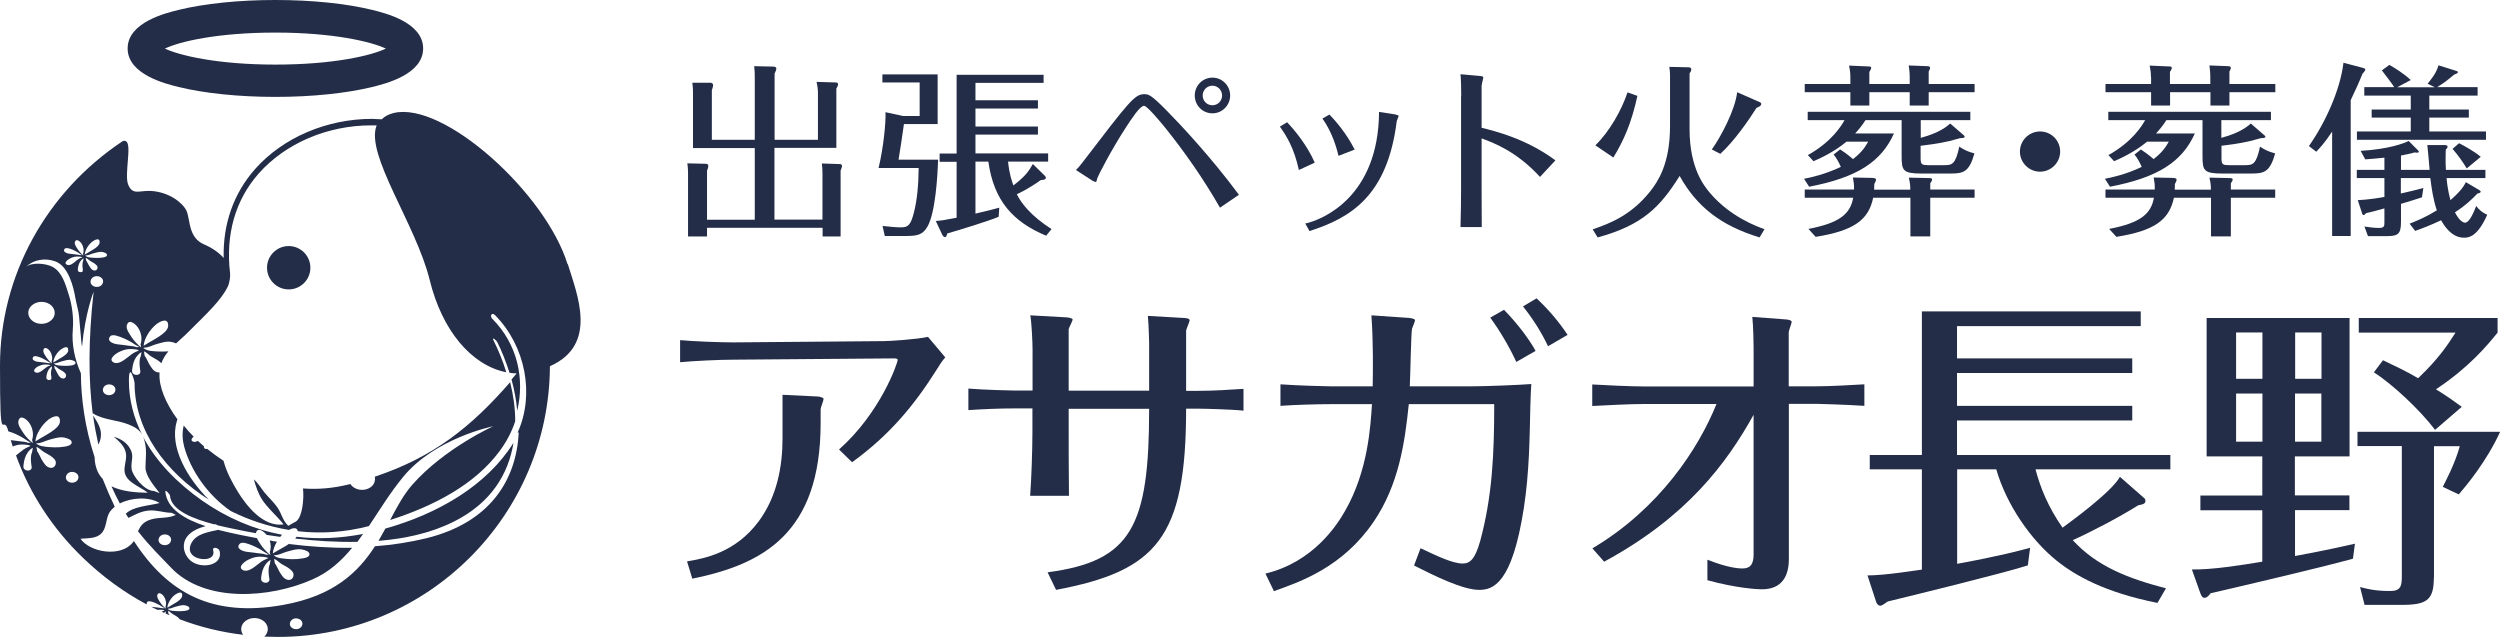
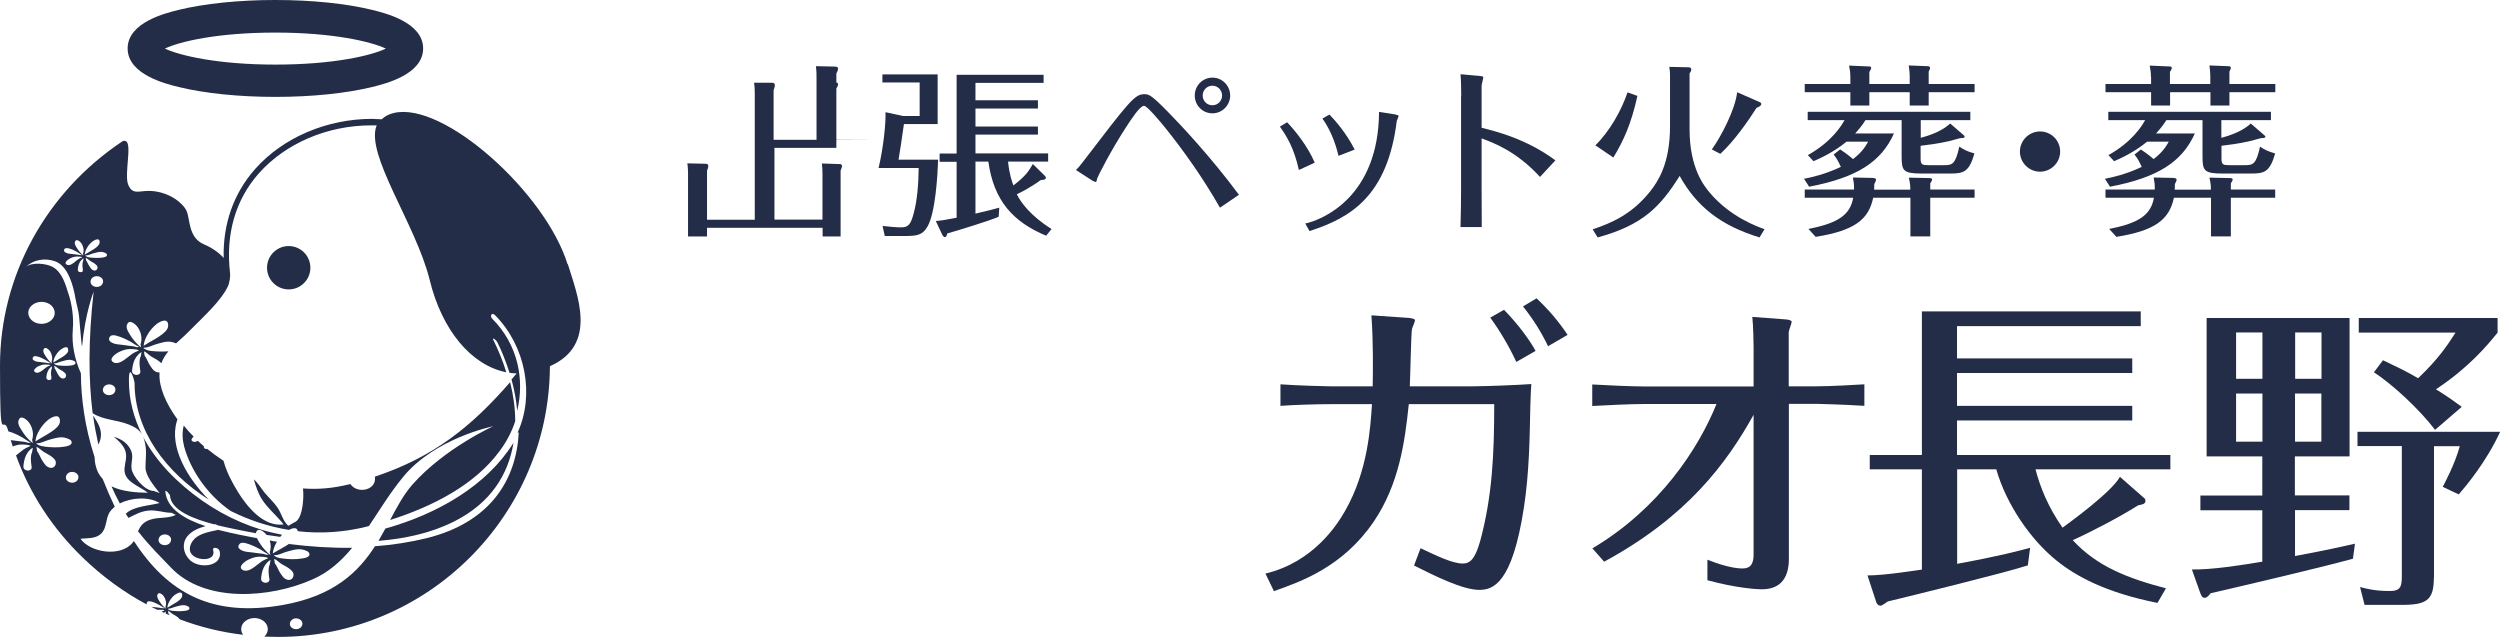
<svg xmlns="http://www.w3.org/2000/svg" id="_レイヤー_2" data-name="レイヤー 2" viewBox="0 0 176.48 44.96">
  <defs>
    <style>
      .cls-1 {
        fill: #232d48;
        stroke-width: 0px;
      }
    </style>
  </defs>
  <g id="_レイヤー_1-2" data-name="レイヤー 1">
    <g>
-       <path class="cls-1" d="M57.74,9.85v-3.3c0-.25-.04-.53-.1-.77l1.34.04c.07,0,.18.01.18.13,0,.1-.07.22-.12.3v4.19h-4.37v5.06h3.39v-3.19c0-.27-.01-.49-.04-.77l1.21.04c.09,0,.21.01.21.13,0,.08-.05.21-.1.33v4.65h-1.27v-.61h-8.16v.61h-1.34v-4.41c0-.1,0-.44-.05-.75l1.26.03c.1,0,.22.01.22.16,0,.09-.04.21-.09.33v3.46h3.37v-5.06h-4.36v-3.82c0-.49-.03-.65-.05-.79h1.29c.08.01.18.04.18.17,0,.09-.05.25-.09.36v3.5h3.03v-4.29c0-.39,0-.59-.04-.91l1.35.03c.1,0,.21.03.21.14,0,.09-.05.22-.12.35v4.68h3.07Z" />
+       <path class="cls-1" d="M57.74,9.85v-3.3c0-.25-.04-.53-.1-.77l1.34.04c.07,0,.18.01.18.13,0,.1-.07.22-.12.3v4.19h-4.37v5.06h3.39v-3.19c0-.27-.01-.49-.04-.77l1.21.04c.09,0,.21.01.21.13,0,.08-.05.21-.1.33v4.65h-1.27v-.61h-8.16v.61h-1.34v-4.41c0-.1,0-.44-.05-.75l1.26.03c.1,0,.22.01.22.16,0,.09-.04.21-.09.33v3.46h3.37v-5.06v-3.82c0-.49-.03-.65-.05-.79h1.29c.08.01.18.04.18.17,0,.09-.05.25-.09.36v3.5h3.03v-4.29c0-.39,0-.59-.04-.91l1.35.03c.1,0,.21.03.21.14,0,.09-.05.22-.12.35v4.68h3.07Z" />
      <path class="cls-1" d="M66.22,11.28c-.03,1.12-.19,3.76-.75,4.72-.36.62-.77.66-1.64.66h-1.37l-.16-.71c.56.06.96.1,1.31.1.51,0,.68-.19.9-1.03.23-.87.33-1.99.34-3.16h-2.83c.35-1.46.52-3.21.49-3.94l1.24.27h1.17v-2.37h-2.63v-.57h3.9v3.51h-2.38c-.2,1.35-.21,1.51-.38,2.51h2.78ZM73.78,12.44s.05.06.05.1c0,.14-.16.16-.36.17-.86.62-1.55.94-1.69,1,.3.62.99,1.53,2.45,2.46l-.38.47c-2.34-.98-3.69-2.46-4.08-5.23h-.91v3.67c.96-.22,1.34-.33,1.68-.42l-.04.64c-.58.26-2.78.94-3.63,1.18-.04.18-.08.26-.18.26-.05,0-.13-.09-.16-.14l-.47-1c.39-.03.54-.05,1.47-.23v-3.95h-1.2v-.58h1.2v-5.56h6.14v.57h-4.81v1.23h4.41v.58h-4.41v1.27h4.41v.57h-4.41v1.33h5.13v.58h-2.83c.09.87.27,1.4.38,1.68.88-.68,1.08-1.01,1.37-1.51l.88.86Z" />
      <path class="cls-1" d="M86.12,14.66c-1.16-2.03-2.5-3.95-3.96-5.76-.27-.32-1.18-1.43-1.4-1.43-.29,0-.9.94-1.27,1.51-1.07,1.64-2,3.48-2.03,3.6-.03.12-.06.27-.1.27s-.16-.05-.25-.1l-1.16-.75c.13-.12.23-.22.48-.55,3.29-4.3,3.67-4.8,4.34-4.8.3,0,.46,0,1.65,1.22.87.88,3.07,3.22,5.04,5.88l-1.34.91ZM85.59,5.48c.7,0,1.25.58,1.25,1.26s-.55,1.26-1.25,1.26-1.25-.56-1.25-1.26.56-1.26,1.25-1.26ZM85.59,6.05c-.39,0-.69.31-.69.69s.29.69.69.69c.38,0,.68-.31.68-.69s-.31-.69-.68-.69Z" />
      <path class="cls-1" d="M90.86,8.63c.59.62,1.43,1.66,1.95,2.85l-1.12.52c-.35-1.59-.88-2.41-1.34-3.06l.51-.31ZM98.51,8.09c.16.03.22.05.22.1s-.12.3-.13.35c-.65,5.24-3.2,6.83-6.16,7.77l-.3-.53c1.16-.25,5.17-1.83,5.21-7.88l1.16.18ZM93.85,8.09c.38.39,1.17,1.27,1.78,2.47l-1.14.44c-.1-.39-.39-1.6-1.14-2.63l.51-.29Z" />
      <path class="cls-1" d="M103.15,6.77c0-.42-.01-1.14-.05-1.53l1.34.12c.07,0,.27.03.27.09,0,.09-.12.51-.12.61v2.96c1,.25,3.16.78,5.21,2.3l-1.09,1.17c-1.65-1.81-3.28-2.41-4.12-2.72v3.58c0,.92,0,1.77.01,2.68h-1.5c.03-.79.04-2.29.04-2.69v-6.56Z" />
      <path class="cls-1" d="M119.18,4.75c.09,0,.21.01.21.17,0,.09-.07.19-.12.26v3.95c0,2.77,1.05,4.02,1.44,4.49,1.44,1.69,3.28,2.35,3.85,2.56l-.35.58c-2.72-.83-4.43-2.16-5.64-4.34-1.37,2.18-2.6,3.47-5.79,4.34l-.35-.57c1.29-.44,2.76-1.03,4.09-2.72.49-.64,1.37-1.87,1.37-4.56v-3.55c0-.34-.03-.48-.05-.64l1.34.03ZM115.59,6.76c-.43,1.96-.97,3.16-1.7,4.36l-1.27-.86c1.01-.99,1.85-2.48,2.27-3.74l.7.25ZM124.21,7.2c.08.04.12.06.12.14,0,.13-.18.22-.33.27-.57.9-1.59,2.37-2.56,3.25l-.6-.31c.68-.95,1.65-2.82,1.79-4.04l1.57.69Z" />
      <path class="cls-1" d="M129.89,10.54c.21.14.47.31.92.69.68-.53.88-.91,1.07-1.23h-1.53c-.91.75-1.85,1.17-2.33,1.38l-.4-.43c1.68-.94,2.37-2.07,2.59-2.47h-2.6v-.59h11.48v.59h-3.5v1.25c1.35-.36,1.86-.82,2.08-1.01l.96.83s.06.06.06.1c0,.09-.13.1-.31.1-.22.06-.65.18-.78.21-.83.19-1.46.26-2.02.33v.88c0,.46.1.49.59.49h1.05c.57,0,.82-.03,1.09-1.31.31.21.58.35,1.07.48-.38,1.34-.79,1.42-1.72,1.42h-2c-1.34,0-1.42-.21-1.42-1.25v-2.52h-2.55c-.27.42-.46.64-.73.94h2.74c-.9,2-2.59,3.11-5.99,3.76l-.36-.56c.47-.09,1.49-.31,2.6-.84-.18-.4-.31-.62-.51-.87l.44-.35ZM130.62,5.44c0-.29-.03-.53-.09-.81l1.38.06c.1,0,.18.01.18.1,0,.08-.05.16-.13.29v.85h2.85v-.49c0-.33-.04-.62-.07-.82l1.3.05c.12,0,.21.03.21.12,0,.08-.08.21-.1.26v.88h3.24v.58h-3.24v.94h-1.34v-.94h-2.85v.94h-1.34v-.94h-3.22v-.58h3.22v-.49ZM132.23,12.57c.08,0,.2.01.2.12,0,.06-.04.17-.12.3,0,.21,0,.26-.01.4h2.55c0-.26,0-.38-.1-.85l1.44.03c.07,0,.2.01.2.1,0,.07-.06.18-.13.27v.44h3.13v.58h-3.13v2.73h-1.4v-2.73h-2.63c-.32,1.57-1.37,2.33-4.06,2.76l-.51-.56c2.17-.42,2.95-1.03,3.16-2.2h-3.42v-.58h3.48c.01-.39-.03-.56-.08-.85l1.43.03Z" />
      <path class="cls-1" d="M145.43,10.7c0,.78-.64,1.42-1.42,1.42s-1.42-.64-1.42-1.42.64-1.42,1.42-1.42,1.42.62,1.42,1.42Z" />
      <path class="cls-1" d="M151.11,10.54c.21.14.47.31.92.69.68-.53.88-.91,1.07-1.23h-1.53c-.91.75-1.85,1.17-2.33,1.38l-.4-.43c1.68-.94,2.37-2.07,2.59-2.47h-2.6v-.59h11.48v.59h-3.5v1.25c1.35-.36,1.86-.82,2.08-1.01l.96.83s.07.06.07.1c0,.09-.13.1-.31.1-.22.06-.65.18-.78.21-.83.19-1.46.26-2.01.33v.88c0,.46.1.49.58.49h1.05c.57,0,.82-.03,1.09-1.31.31.21.58.35,1.07.48-.38,1.34-.79,1.42-1.71,1.42h-2c-1.34,0-1.42-.21-1.42-1.25v-2.52h-2.55c-.27.42-.46.64-.73.94h2.74c-.9,2-2.59,3.11-5.99,3.76l-.36-.56c.47-.09,1.5-.31,2.6-.84-.18-.4-.31-.62-.51-.87l.44-.35ZM151.84,5.44c0-.29-.03-.53-.09-.81l1.38.06c.1,0,.18.01.18.1,0,.08-.05.16-.13.29v.85h2.85v-.49c0-.33-.04-.62-.06-.82l1.3.05c.12,0,.21.03.21.12,0,.08-.08.21-.1.26v.88h3.24v.58h-3.24v.94h-1.34v-.94h-2.85v.94h-1.34v-.94h-3.22v-.58h3.22v-.49ZM153.45,12.57c.08,0,.2.01.2.12,0,.06-.04.17-.12.3,0,.21,0,.26-.01.4h2.55c0-.26,0-.38-.1-.85l1.44.03c.06,0,.2.01.2.1,0,.07-.07.18-.13.27v.44h3.13v.58h-3.13v2.73h-1.4v-2.73h-2.62c-.33,1.57-1.37,2.33-4.06,2.76l-.51-.56c2.17-.42,2.95-1.03,3.16-2.2h-3.42v-.58h3.48c.01-.39-.03-.56-.08-.85l1.43.03Z" />
-       <path class="cls-1" d="M165.94,16.66h-1.31v-7.37c-.53.81-.92,1.21-1.12,1.42l-.52-.4c1.16-1.64,2.22-3.99,2.44-5.88l1.37.36c.1.03.17.05.17.12,0,.08-.09.18-.2.3-.22.56-.46,1.08-.83,1.86v9.59ZM175.03,13.43s.09.06.09.1c0,.05-.1.12-.23.13-.44.46-.88.87-1.59,1.33.35.68.64.73.71.73.34,0,.66-.86.79-1.18.17.22.35.43.78.62-.7,1.57-1.31,1.62-1.65,1.62-.62,0-1.16-.43-1.61-1.23-.77.36-1.27.55-1.83.75l-.39-.51c.53-.21,1.16-.47,1.92-.94-.26-.78-.36-1.51-.46-2.28h-2.08v1.09c.73-.16,1.05-.25,1.59-.39l-.1.66c-.53.18-.86.27-1.48.46v1.25c0,.84-.16,1.03-1,1.03h-1.33l-.25-.68c.34.05.64.1,1.03.1s.38-.14.38-.46v-.92c-.42.13-1.08.29-1.3.34-.04.05-.1.13-.18.13-.04,0-.08-.05-.09-.1l-.31-.95c.74-.03,1.72-.19,1.88-.23v-1.33h-1.95v-.58h1.95v-.86c-.61.06-.81.08-1.35.12l-.33-.6c2.02-.12,3.11-.55,3.39-.7l.64.64s.08.08.08.12c0,.08-.14.08-.29.05-.17.05-.52.14-.97.22v1.01h2.02c-.04-.44-.12-1.47-.16-1.75h1.27c.07.01.16.04.16.1,0,.09-.06.16-.13.22,0,.23-.03.74.01,1.43h2.79v.58h-2.74c.01.2.08.85.27,1.56.81-.71.96-1.03,1.09-1.27l.95.56ZM171.88,6.16l-.51-.25c.31-.39.61-.75.77-1.3l1.27.4c.07.03.1.04.1.08,0,.09-.17.14-.27.18-.53.44-.7.58-1.2.88h2.86v.6h-3.41v.98h2.79v.57h-2.79v.98h4v.59h-9.11v-.59h3.8v-.98h-2.76v-.57h2.76v-.98h-3.28v-.6h2.11c-.14-.23-.57-.79-.87-1.18l.53-.39c.3.17.99.58,1.51,1.07l-.96.51h2.65ZM174.13,11.89c-.29-.48-.61-.94-1-1.38l.46-.4c.36.18,1.1.59,1.53.96l-.99.82Z" />
    </g>
    <g>
-       <path class="cls-1" d="M51.8,25.39c-.99,0-2.88.09-3.79.18v-1.56c.94.09,2.85.16,3.79.16l10.58-.09c.41,0,2.32-.12,3.13-.3l1.22,1.45c-.23.25-.39.51-.6.85-1.56,2.48-3.31,4.62-5.98,6.55l-.92-.9c2.97-2.64,4.14-6.14,4.14-6.32,0-.09-.12-.11-.25-.11l-11.31.09ZM55.25,27.87l2.48.12c.14,0,.41.09.41.16,0,.12-.21.62-.21.74v.97c0,7.84-4.12,9.98-9.06,10.99l-.37-1.22c1.22-.21,3.4-.6,5.06-2.83,1.29-1.75,1.68-3.86,1.68-5.86v-3.06Z" />
-       <path class="cls-1" d="M72.89,28.83h-1.26c-1.1,0-2.19.05-3.27.12v-1.52c1.04.09,3.04.14,3.27.14h1.26v-2.9c0-.48-.07-1.98-.16-2.41l2.51.14c.12,0,.48.05.48.16,0,.09-.25.55-.28.67v4.35h5.68v-3.33s-.02-1.17-.09-1.95l2.44.14c.14,0,.51.02.51.16,0,.11-.25.64-.25.76v4.23h.83c1.08,0,2.16-.07,3.22-.14v1.54c-.8-.09-2.78-.14-3.13-.14h-.92c0,9.13-2.09,11.45-9.18,12.79l-.6-1.24c5.93-.78,7.17-3.24,7.17-11.54h-5.68v1.7c0,.46,0,3.08.02,4.44h-2.74c.09-1.22.16-3.24.16-4.48v-1.66Z" />
      <path class="cls-1" d="M96.9,27.27c.02-.99.05-3.08-.09-5.01l2.62.18c.07,0,.46.05.46.16,0,.09-.18.51-.21.6-.07.21-.12,3.43-.16,4.07h4.46c.85,0,3.22-.09,4.12-.16-.02.35-.05.69-.07,1.56-.05,2.25-.07,4.67-.46,7.2-.83,5.36-2.18,5.77-3.15,5.77-1.17,0-3.15-.99-4.6-1.72l.46-1.22c1.08.51,2.25,1.08,2.97,1.08.51,0,.87-.28,1.24-1.59.85-3.15.99-6.09.99-9.66h-6.03c-.28,2.69-.69,5.66-2.48,8.3-2.18,3.2-5.15,4.23-7.04,4.9l-.6-1.24c3.38-.81,5.06-3.43,5.63-4.44,1.61-2.81,1.79-5.96,1.89-7.52h-2.94c-.92,0-2.62.05-3.52.12v-1.52c1.24.09,3.22.14,3.5.14h3.01ZM107.04,25.55c-.51-1.1-1.15-2.18-1.84-3.13l.97-.55c.97.99,1.79,2.09,2.23,2.9l-1.36.78ZM108.47,21.06c.85.8,1.56,1.63,2.19,2.58l-1.38.8c-.48-1.01-1.08-1.95-1.77-2.81l.96-.57Z" />
      <path class="cls-1" d="M123.79,27.27v-2.78c0-.16-.02-1.5-.09-2.12l2.39.18c.28.02.39.11.39.16,0,.12-.21.62-.21.74v3.82h1.98c.9,0,2.53-.09,3.36-.14v1.52c-1.31-.09-3.27-.14-3.33-.14h-2v10.95c0,1.2-.48,2.14-1.91,2.14-.3,0-1.75-.07-3.84-.64v-1.45c1.49.6,2.28.62,2.48.62.6,0,.78-.37.78-.99v-9.86c-1.89,3.4-4.69,7.2-10.55,10.37l-.83-.94c4.74-2.81,7.5-7.06,8.76-10.19h-5.11c-.99,0-2.74.09-3.66.14v-1.52c.8.05,2.78.14,3.63.14h7.75Z" />
      <path class="cls-1" d="M151.36,35.16c.07.05.09.11.09.21,0,.23-.28.25-.51.3-1.38.87-3.47,1.95-4.62,2.46,1.7,1.86,3.93,2.71,6.58,3.4l-.6,1.03c-3.72-.74-5.82-1.93-7.15-3.01-1.77-1.43-3.5-3.89-4.23-6.42h-2.76v6.67c3.01-.55,4.37-.92,5.15-1.13l-.16,1.24c-1.54.51-8.48,2.21-9.89,2.55-.18.14-.44.3-.51.3-.14,0-.25-.11-.3-.25l-.62-1.89c1.26,0,3.49-.37,3.84-.41v-7.08h-3.68v-1.01h3.68v-10.14h15.45v1.04h-12.97v2.28h12.37v1.03h-12.37v2.32h12.37v1.03h-12.37v2.44h15.06v1.01h-9.52c.32,1.22.87,2.64,1.91,4.12.62-.46,3.45-2.51,4.05-3.59l1.7,1.49Z" />
      <path class="cls-1" d="M162.01,34.97h3.84v1.04h-3.84v3.24c2.37-.44,3.43-.69,4.23-.87l-.14,1.06c-2.42.67-8.92,2.18-10.05,2.44-.14.18-.25.32-.44.32-.16,0-.23-.18-.3-.37l-.58-1.63c1.47.02,3.45-.3,4.97-.55v-3.63h-4.37v-1.04h4.37v-2.76h-3.93v-9.77h10.09v9.77h-3.86v2.76ZM159.71,26.74v-3.27h-1.86v3.27h1.86ZM157.85,27.78v3.4h1.86v-3.4h-1.86ZM163.88,26.74v-3.27h-1.86v3.27h1.86ZM162.01,27.78v3.4h1.86v-3.4h-1.86ZM171.81,40.77c0,1.56-.46,1.93-2.25,1.93h-2.64l-.32-1.26c.44.11.99.28,2.12.28.76,0,.83-.35.83-1.06v-9.17h-3.13v-1.01h10.07c-.97,2.12-2.42,3.84-2.92,4.42l-1.13-.53c.18-.37.85-1.59,1.2-2.87h-1.82v9.29ZM171.9,30.35c-1.08-1.43-3.01-3.22-4.32-4.07l.64-.85c.92.44,1.61.76,2.48,1.27,1.43-1.36,2.09-2.35,2.64-3.22h-6.83v-1.03h9.8v1.03c-.74.92-2.05,2.48-4.35,4,.85.53,1.36.9,1.82,1.24l-1.89,1.63Z" />
    </g>
    <g>
      <circle class="cls-1" cx="20.38" cy="18.9" r="1.53" />
      <path class="cls-1" d="M19.44,6.84c-2.57,0-5-.25-6.84-.7-.88-.22-3.59-.87-3.59-2.72s2.71-2.5,3.59-2.72c1.85-.45,4.27-.7,6.84-.7s5,.25,6.84.7c.88.22,3.59.87,3.59,2.72s-2.71,2.5-3.59,2.72c-1.85.45-4.27.7-6.84.7ZM11.64,3.43c1.04.49,3.73,1.13,7.8,1.13s6.76-.63,7.8-1.13c-1.04-.49-3.73-1.13-7.8-1.13s-6.76.63-7.8,1.13Z" />
      <g>
-         <path class="cls-1" d="M20.93,37.89s-.05.09-.09.13c1.41.16,2.91.26,4.39.23.14-.19.27-.37.4-.56-1.62.32-3.19.38-4.71.2Z" />
        <path class="cls-1" d="M6.96,31.36c.07-.15.13-.31.15-.47.1-.59-.22-1.07-.54-1.56.1.72.23,1.4.37,2.03h.01Z" />
        <path class="cls-1" d="M20.45,38.36c-.35.25-.79.46-1.04.62l-.15.09c.01-.26.13-.56.29-.83-.17-.02-.34-.05-.51-.09.09.27.1.58,0,.82l.05.21c-.19-.13-.55-.52-.66-.7-.09-.14-.22-.32-.29-.49-.37-.07-.75-.14-1.13-.22-.47-.1-1.04-.22-1.63-.37-.02,0-.03.02-.05.02-.49.1-1.05.21-1.45.49-.37.27-.66.82-.35,1.21.39.5,1.73.51,1.52-.27-.08-.29.39-.19.45.04.28,1.11-1.49,1.33-2.16.58-.4-.44-.51-1.09-.14-1.58.31-.4.8-.61,1.31-.75-1.43-.47-2.75-1.21-2.84-2.46,0-.13.32.2.33.31.08,1.06,1.72,1.66,3.1,2.02h.03c.08-.02.15.02.22.07.43.1.82.19,1.13.25.52.11,1.06.22,1.59.31v-.04c.14-.43.59-.05.75.16.32.05.64.1.96.14.04-.05.09-.1.13-.15-2.01-.38-3.91-1.2-5.64-2.41-1.79-1.26-3.28-2.79-4.18-4.53.07.14.12.31.15.49.13.58.03,1.13.03,1.7s.56,1.25,1,1.81l-.4-.15c-.67,0-1.52-1.07-1.58-1.56-.07-.52.2-.9-.1-1.42-.24-.43-.63-.69-1.16-.85.33.27.66.58.8.95.17.44,0,.84-.04,1.28-.08.92.95,1.2,1.65,1.72-.87,0-1.84-.09-2.57-.45.19.43.38.83.59,1.21.84-.43,2.05-.49,2.81-.03-.72.19-1.88.23-2.39.76.07.1.12.2.19.29.45-.22.86-.47,1.44-.52.57-.05,1.06.16,1.61.16l.29.15c-.55.27-1.18.14-1.75.32-.56.16-.75.48-.92.83.83,1.07,1.67,1.87,2.33,2.57,2.37,2.5,6.97,2.17,9.97.84,1.18-.51,2.05-1.31,2.82-2.24-1.5.02-2.99-.08-4.48-.27l.07-.02h0ZM11.93,38.39c-.19.14-.47.12-.63-.03s-.14-.39.04-.54c.19-.14.47-.12.63.03s.14.39-.04.54ZM16.86,38.71c-.07-.1-.03-.24.07-.33.11-.1.29-.07.44-.03.36.1.7.26,1.02.44.15.09.42.29.59.35l-.19.02c-.17-.07-.4-.09-.6-.11-.24-.03-.48-.07-.72-.09-.21-.02-.49-.1-.6-.26h0ZM17.14,40.24c-.4-.22.16-.62.39-.73s.47-.2.73-.21c.17,0,.54,0,.68.1l-.16.07c-.25.1-.42.24-.62.4-.22.17-.68.56-1.02.37ZM19.05,39.83c-.08.16-.09.33-.09.51s.02.28.04.43c.02.1.05.21-.04.29-.09.09-.24.1-.35.05-.21-.09-.19-.25-.16-.43.03-.27.11-.57.28-.81.08-.11.23-.29.37-.34l-.05.28h0ZM20.37,40.94c-.35-.03-.51-.38-.66-.61-.11-.19-.17-.39-.31-.57l-.05-.31c.2.07.35.26.52.36.29.17.57.28.78.55.16.2.05.6-.29.58h.01ZM21.85,39.14c-.02.19-.32.26-.5.28-.45.08-.97.07-1.42,0-.13-.01-.26-.03-.38-.08-.08-.03-.13-.09-.21-.11l.03-.04c.28.02.6-.17.86-.24.33-.09.74-.23,1.09-.16.2.03.56.15.52.35Z" />
        <path class="cls-1" d="M40.07,18.67c-1.54-5.04-8.77-11.56-12.29-10.69-.36.09-.63.24-.83.44-.22,0-.45-.02-.67-.03-3.21,0-6.3,1.32-8.27,3.54-1.52,1.72-2.28,3.88-2.22,6.28-.32-.36-.78-.7-1.41-.97-1.1-.48-.95-1.77-1.21-2.35-.26-.56-1.21-1.33-2.5-1.41-.84-.05-1.31.34-1.63-.47-.27-.73.29-2.83-.15-3.04-.07-.04-.16-.04-.24,0C3.23,13.58,0,19.5,0,25.8s.2,3.15.59,4.65c.36.1.69.26,1,.44.15.09.42.29.59.35l-.19.02c-.17-.07-.4-.09-.6-.11-.21-.02-.42-.05-.63-.08.04.15.09.31.14.45.19-.08.37-.13.58-.14.17,0,.54,0,.68.1l-.16.07c-.25.1-.42.24-.62.4-.07.05-.15.12-.25.2.97,2.68,2.57,5.15,4.72,7.22,1.37,1.32,2.88,2.43,4.51,3.3-.02-.05,0-.13.04-.19.07-.05.19-.04.26-.02.22.05.43.16.61.26.1.05.25.17.36.22h-.11c-.11-.02-.25-.03-.36-.05-.14-.02-.29-.04-.44-.05h-.03c.14.08.28.14.43.21.03,0,.07,0,.1-.01.1,0,.33,0,.4.05l-.1.04s-.08.03-.11.05c.05.03.12.05.17.08.04-.04.09-.08.13-.09l-.02.14c.1.04.19.08.28.12-.02-.04-.04-.09-.08-.12l-.03-.19c.12.04.22.16.32.22.17.11.34.17.47.33,0,.01.02.02.02.04,1.44.55,2.95.92,4.49,1.1-.23-.32-.16-.74.19-.99.38-.28.97-.25,1.32.07.32.31.31.75-.01,1.05.32.01.64.02.97.02,10.55,0,19.14-8.56,19.19-19.11,3.43-1.51,1.92-5.06,1.26-7.22l-.02.03h0ZM11.03,22.89c.35-.26.87-.47.84.13-.03.52-1.14,1-1.58,1.3l-.15.09c.03-.51.46-1.18.9-1.52ZM8.97,22.92c.15-.44.61-.03.76.19.24.34.33.83.19,1.21l.05.21c-.19-.13-.55-.52-.66-.7-.16-.26-.45-.6-.35-.91ZM9.89,26.1c.02.1.04.21-.04.29s-.24.1-.35.05c-.21-.09-.19-.25-.16-.43.03-.27.11-.57.28-.81.08-.1.23-.29.37-.34l-.05.28c-.08.16-.09.34-.09.51s.02.28.04.43ZM6.54,19.59c.19-.14.47-.12.63.03.16.15.14.39-.04.54-.19.14-.47.12-.63-.03-.16-.15-.14-.39.04-.54ZM6.27,18.73c-.07-.11-.11-.24-.19-.34l-.03-.19c.12.04.22.16.32.22.17.11.34.17.47.33.1.12.03.36-.17.35-.21-.02-.31-.23-.39-.37ZM7.41,27.23c.19-.14.47-.12.63.03.16.15.14.39-.04.54-.19.14-.47.12-.63-.03-.16-.15-.14-.39.04-.54ZM8.01,25.58c-.4-.22.16-.62.39-.73s.47-.2.73-.21c.17,0,.54,0,.68.1l-.16.07c-.25.1-.42.24-.62.4-.22.17-.68.56-1.02.37ZM7.79,23.73c.11-.1.29-.07.44-.03.36.1.7.26,1.02.44.15.09.42.29.59.35l-.19.02c-.17-.07-.42-.09-.6-.11-.24-.03-.48-.07-.72-.09-.21-.02-.49-.1-.6-.26-.07-.1-.03-.24.07-.33h0ZM7.23,17.79c.12.02.34.09.32.22,0,.12-.19.15-.31.17-.27.04-.59.03-.86,0-.08,0-.16-.02-.23-.05-.04-.02-.08-.05-.12-.07l.02-.03c.17.01.36-.1.52-.14.2-.05.45-.14.66-.1ZM6.53,17.05c.21-.16.54-.28.5.08-.02.32-.69.61-.96.79l-.09.05c.02-.31.27-.72.55-.92ZM5.29,17.07c.09-.26.37-.02.46.11.14.21.2.5.11.73l.03.13c-.11-.08-.33-.32-.39-.43-.1-.15-.27-.37-.21-.55ZM5.84,19c0,.07.03.13-.02.17-.05.05-.14.05-.22.03-.13-.05-.11-.15-.1-.26.02-.16.07-.34.17-.49.04-.07.14-.17.23-.21l-.03.17c-.04.1-.05.2-.05.31s0,.17.03.26h-.01ZM5.32,18.46c-.13.11-.4.34-.61.22-.24-.13.1-.37.24-.44s.28-.12.45-.13c.1,0,.33,0,.42.05l-.1.04c-.15.05-.25.14-.38.24h-.01ZM4.58,17.55c.07-.05.19-.04.26-.02.22.05.43.16.61.26.1.05.25.19.36.22h-.11c-.11-.02-.25-.03-.36-.05-.14-.02-.29-.04-.44-.05-.13-.01-.29-.07-.36-.16-.04-.07-.02-.14.03-.2h0ZM2.27,31.91c-.08.16-.09.33-.09.51s.02.28.04.43c.01.1.05.21-.04.29-.09.09-.24.1-.35.05-.21-.09-.19-.25-.16-.43.03-.27.11-.57.28-.81.08-.11.23-.29.37-.34l-.05.28h0ZM2.27,31.07l.05.21c-.19-.13-.55-.51-.66-.7-.16-.26-.45-.6-.35-.91.15-.44.61-.03.76.19.24.34.33.83.19,1.21h0ZM4.16,25.8c-.08,0-.16-.02-.23-.05-.04-.02-.08-.05-.12-.07l.02-.03c.17.01.36-.1.52-.14.2-.05.45-.14.66-.1.12.02.34.09.32.22-.02.12-.19.15-.31.17-.27.04-.59.03-.86,0ZM4.44,26.72c-.21-.02-.31-.23-.39-.37-.07-.11-.11-.24-.19-.34l-.03-.19c.12.04.22.16.32.22.17.11.34.17.47.33.1.12.03.36-.17.35ZM4.82,24.74c-.02.32-.69.6-.96.79l-.1.05c.02-.31.27-.72.55-.92.21-.15.54-.28.5.08h.01ZM3.54,22.67c-.38.28-.97.25-1.31-.07-.34-.33-.31-.82.09-1.1.38-.28.97-.25,1.31.07.34.33.31.82-.09,1.1ZM3.62,26.61c0,.07.03.13-.02.17-.05.05-.14.07-.22.03-.13-.05-.11-.15-.1-.25.02-.16.07-.34.17-.49.04-.07.14-.17.23-.21l-.03.17c-.04.1-.05.2-.05.31s0,.17.03.26h-.01ZM3.67,25.66c-.11-.08-.33-.32-.39-.43-.1-.15-.27-.37-.21-.55.09-.26.37-.02.46.11.14.21.2.5.11.73l.03.13ZM2.32,25.38c-.03-.07-.02-.14.04-.2s.19-.04.26-.02c.22.05.43.16.61.26.1.05.25.17.36.22h-.11c-.11-.02-.25-.03-.36-.05-.14-.02-.29-.04-.44-.05-.13-.01-.29-.07-.36-.16h-.01ZM2.71,25.86c.14-.07.28-.12.45-.13.1,0,.33,0,.42.05l-.1.04c-.15.05-.25.14-.38.24-.13.11-.4.34-.61.22-.24-.13.1-.37.23-.44h0ZM3.39,29.64c.35-.26.87-.47.84.13-.03.52-1.14,1-1.58,1.3l-.15.09c.03-.51.46-1.18.9-1.52ZM3.59,33.03c-.35-.03-.51-.38-.66-.61-.11-.19-.17-.39-.31-.57l-.05-.31c.19.07.35.26.52.36.29.17.57.29.78.55.16.2.05.6-.29.58h.01ZM3.15,31.52c-.13-.01-.26-.03-.38-.08-.08-.03-.13-.09-.21-.11l.03-.04c.28.02.6-.17.86-.24.33-.09.74-.23,1.09-.16.19.04.56.15.52.36-.02.19-.32.25-.5.28-.45.08-.97.05-1.42,0h0ZM5.39,33.98c-.19.14-.47.12-.63-.03s-.14-.39.04-.54.47-.12.63.03.14.39-.04.54ZM11.68,42.84l.03.13c-.11-.08-.33-.32-.39-.43-.1-.15-.27-.37-.21-.55.09-.26.37-.02.46.11.14.21.2.5.11.73h0ZM13.06,43.12c-.27.04-.59.03-.86,0-.08,0-.16-.02-.23-.05-.04-.02-.08-.05-.12-.07l.02-.03c.17.01.36-.1.52-.14.2-.05.45-.14.66-.1.12.02.34.09.32.22,0,.12-.19.15-.31.17h0ZM11.81,42.9c.02-.31.27-.72.55-.92.21-.15.54-.28.5.08-.02.32-.69.6-.96.79l-.1.05h.01ZM21.2,44.32c-.19.14-.47.12-.63-.03s-.14-.39.04-.54.47-.12.63.03.14.39-.04.54ZM36.62,30.53c-.17,3.33-1.99,6.34-6.5,7.46-1.2.29-2.41.48-3.65.57-1.17,1.81-2.88,3.51-6.52,4.15-4.94.87-8.09-.81-10.5-4.52-.03.04-.05.08-.09.12-.84,1.04-3,.7-3.68-.28.49-.04,1.06,0,1.43-.33.44-.39.34-1.08.62-1.53.1-.15.22-.28.37-.4-.29-.61-.58-1.27-.85-1.96-.14-.15-.26-.32-.35-.51-.14-.31-.22-.68-.22-1.02-.71-2.18-.96-4.21-.97-5.93-.44-.99-.66-2.04-.57-3.1.07-.81-.05-1.75-.31-2.52-.2-.63-.43-1.5-1.1-1.88-.46-.26-1.53-.37-1.92.02.57-.57,1.39-.67,2.09-.42.94.34,1.29,1.82,1.42,2.58.08.47.24.92.27,1.39.03.42.08.83.11,1.23.03.29.04.56.09.83.22-2.4.82-3.89.82-3.89-.39,3.46-.36,6.27-.07,8.58.75.48,1.68.46,2.53.79.49.19.78.4.96.72-.59-1.18-.93-2.46-.93-3.81s.4,0,.4.17c0,3.32,2.16,6.27,5.25,8.24-1.55-1.54-2.81-3.74-2.27-5.53,0-.04.03-.1.05-.14-.84-1.15-1.31-2.3-1.27-3.22v-.1h-.08c-.35-.03-.51-.38-.66-.61-.11-.19-.17-.39-.31-.57l-.05-.31c.19.07.35.26.52.37.26.15.5.26.71.47.12-.32.29-.59.5-.84-.38.03-.8.02-1.17-.02-.13-.01-.26-.03-.38-.08-.08-.03-.13-.09-.21-.11l.03-.05c.28.02.6-.17.86-.24.33-.09.74-.24,1.09-.16.09.02.21.05.32.1.28-.27.59-.52.85-.79,1.3-1.3,2.32-2.23,2.8-3.22.13-.27.19-.72.16-.96-.32-2.72.37-5.16,2.03-7.03,1.88-2.12,4.84-3.39,7.93-3.39s.26,0,.39,0c-.83,2.04,2.77,6.98,3.74,10.9.87,3.58,2.95,6.04,5.41,6.53-.24-.79-.55-1.55-.91-2.27-.13-.27.22.02.27.13.35.7.63,1.43.87,2.18.16.02.34.04.5.04-.12.14-.24.28-.36.43.2.73.34,1.47.4,2.21.54-2.25.03-4.7-1.76-6.5-.19-.19-.04-.49.2-.25,2.15,2.18,2.81,5.6,1.59,8.29h.01Z" />
        <path class="cls-1" d="M26.46,33.66c.05.26-.04.55-.29.73-.38.28-.97.25-1.31-.07-.04-.04-.09-.1-.12-.15-.04.01-.1.02-.14.03-1.09.27-2.17.36-3.21.28.02.21.03.43.02.66-.02.39-.1,1.55-.64,1.74l-.42.24c-.4-.38-.45-.81-.74-1.26-.25-.38-.63-.72-.93-1.08-.25-.31-.47-.69-.76-.94.13.46.29.96.56,1.39.4.64,1.07,1.18,1.54,1.79-1.46.21-2.65-1.37-3.21-2.27-.42-.68-.83-1.45-1.03-2.22-.4-.26-.79-.55-1.15-.84h-.13c-.1-.04-.11-.11-.11-.19-.14-.13-.28-.25-.43-.38-.12.07-.25.11-.36.04-.16-.09-.05-.23.07-.34-.25-.25-.49-.51-.7-.78-.12.48-.1.99.03,1.49.47,1.7,1.66,3.42,3.28,4.54,1.32.66,2.71,1.11,4.12,1.34.27-.15.57-.21.62.09,1.63.19,3.31.08,5.02-.36.74-1.1,1.46-2.3,2.4-3.45,2.25-2.77,6.38-3.6,6.38-3.6,0,0-3.43,1.55-5.69,4.1-.63.71-1.1,1.59-1.59,2.52,3.06-.98,5.98-2.49,7.73-4.87.48-.64.85-1.35,1.1-2.1,0-.92-.13-1.85-.36-2.76-2.73,3.14-5.4,5.29-9.55,6.67h0Z" />
        <path class="cls-1" d="M27.2,37.32c-.15.28-.32.57-.48.86,1.9-.15,3.76-.57,5.36-1.38,2.57-1.3,3.81-3.32,4.17-5.55,0,0,0,.02-.01.02-1.86,2.98-5.29,4.99-9.03,6.04h-.01Z" />
      </g>
    </g>
  </g>
</svg>